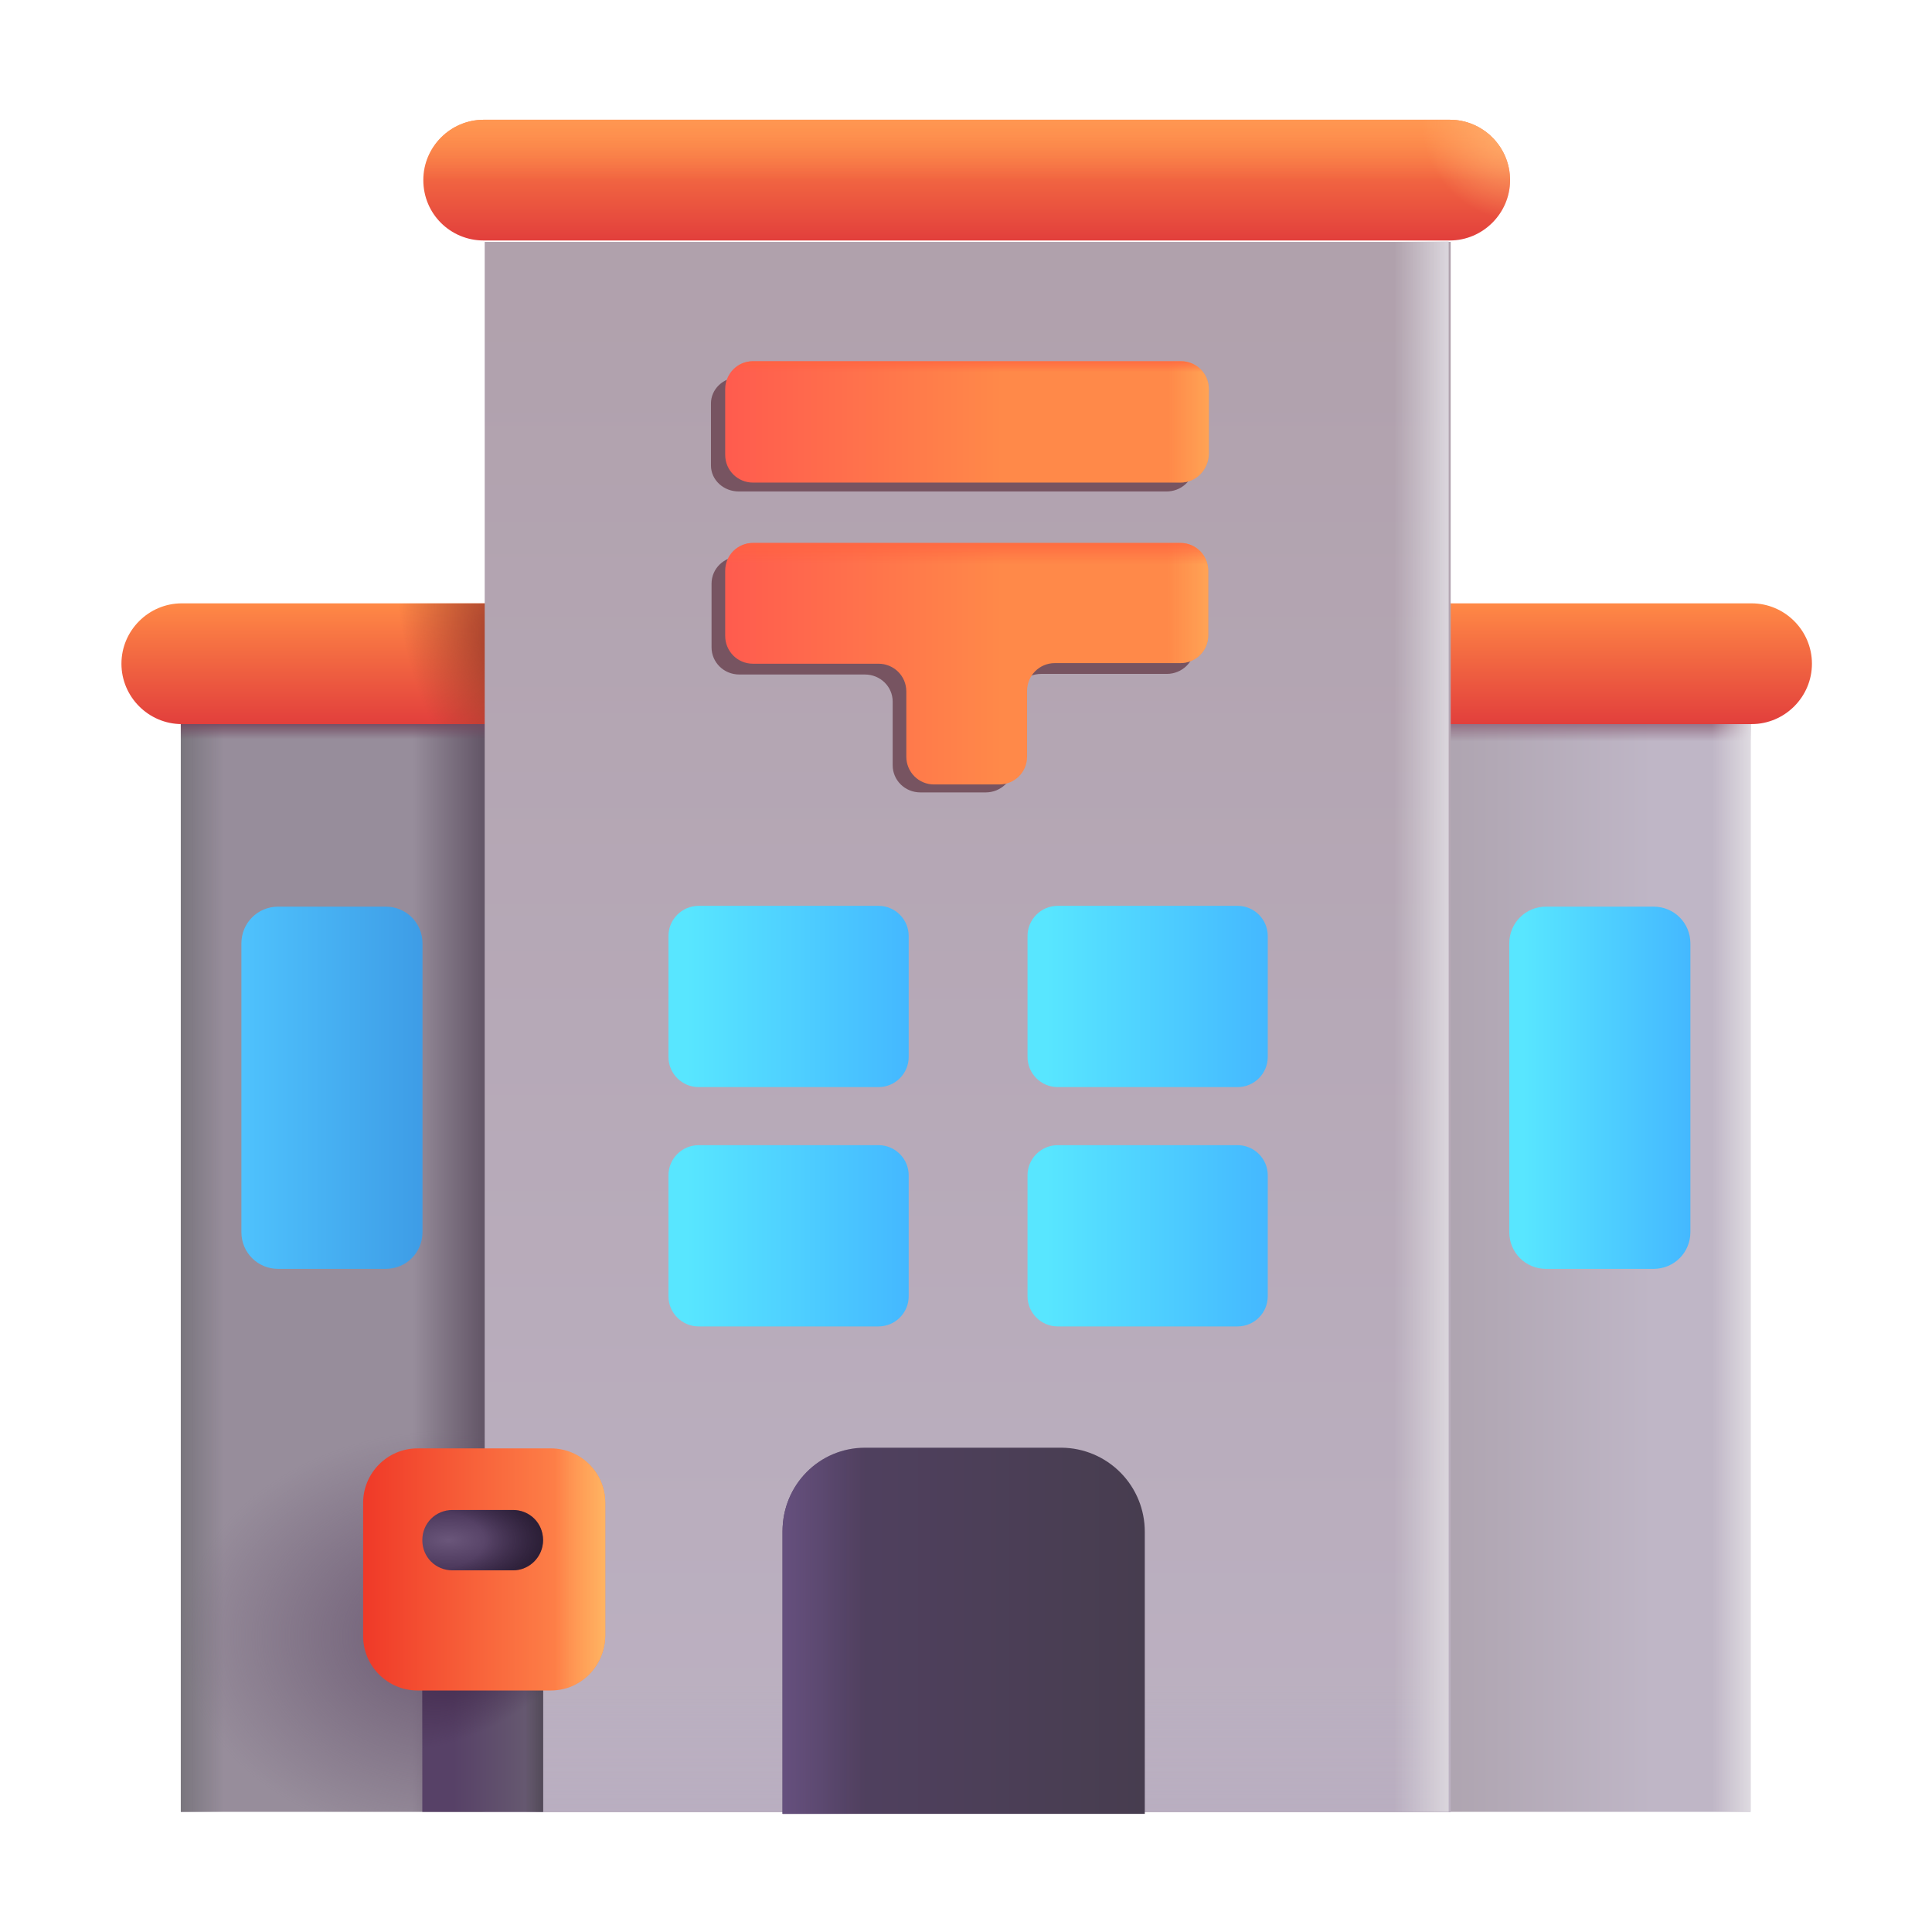
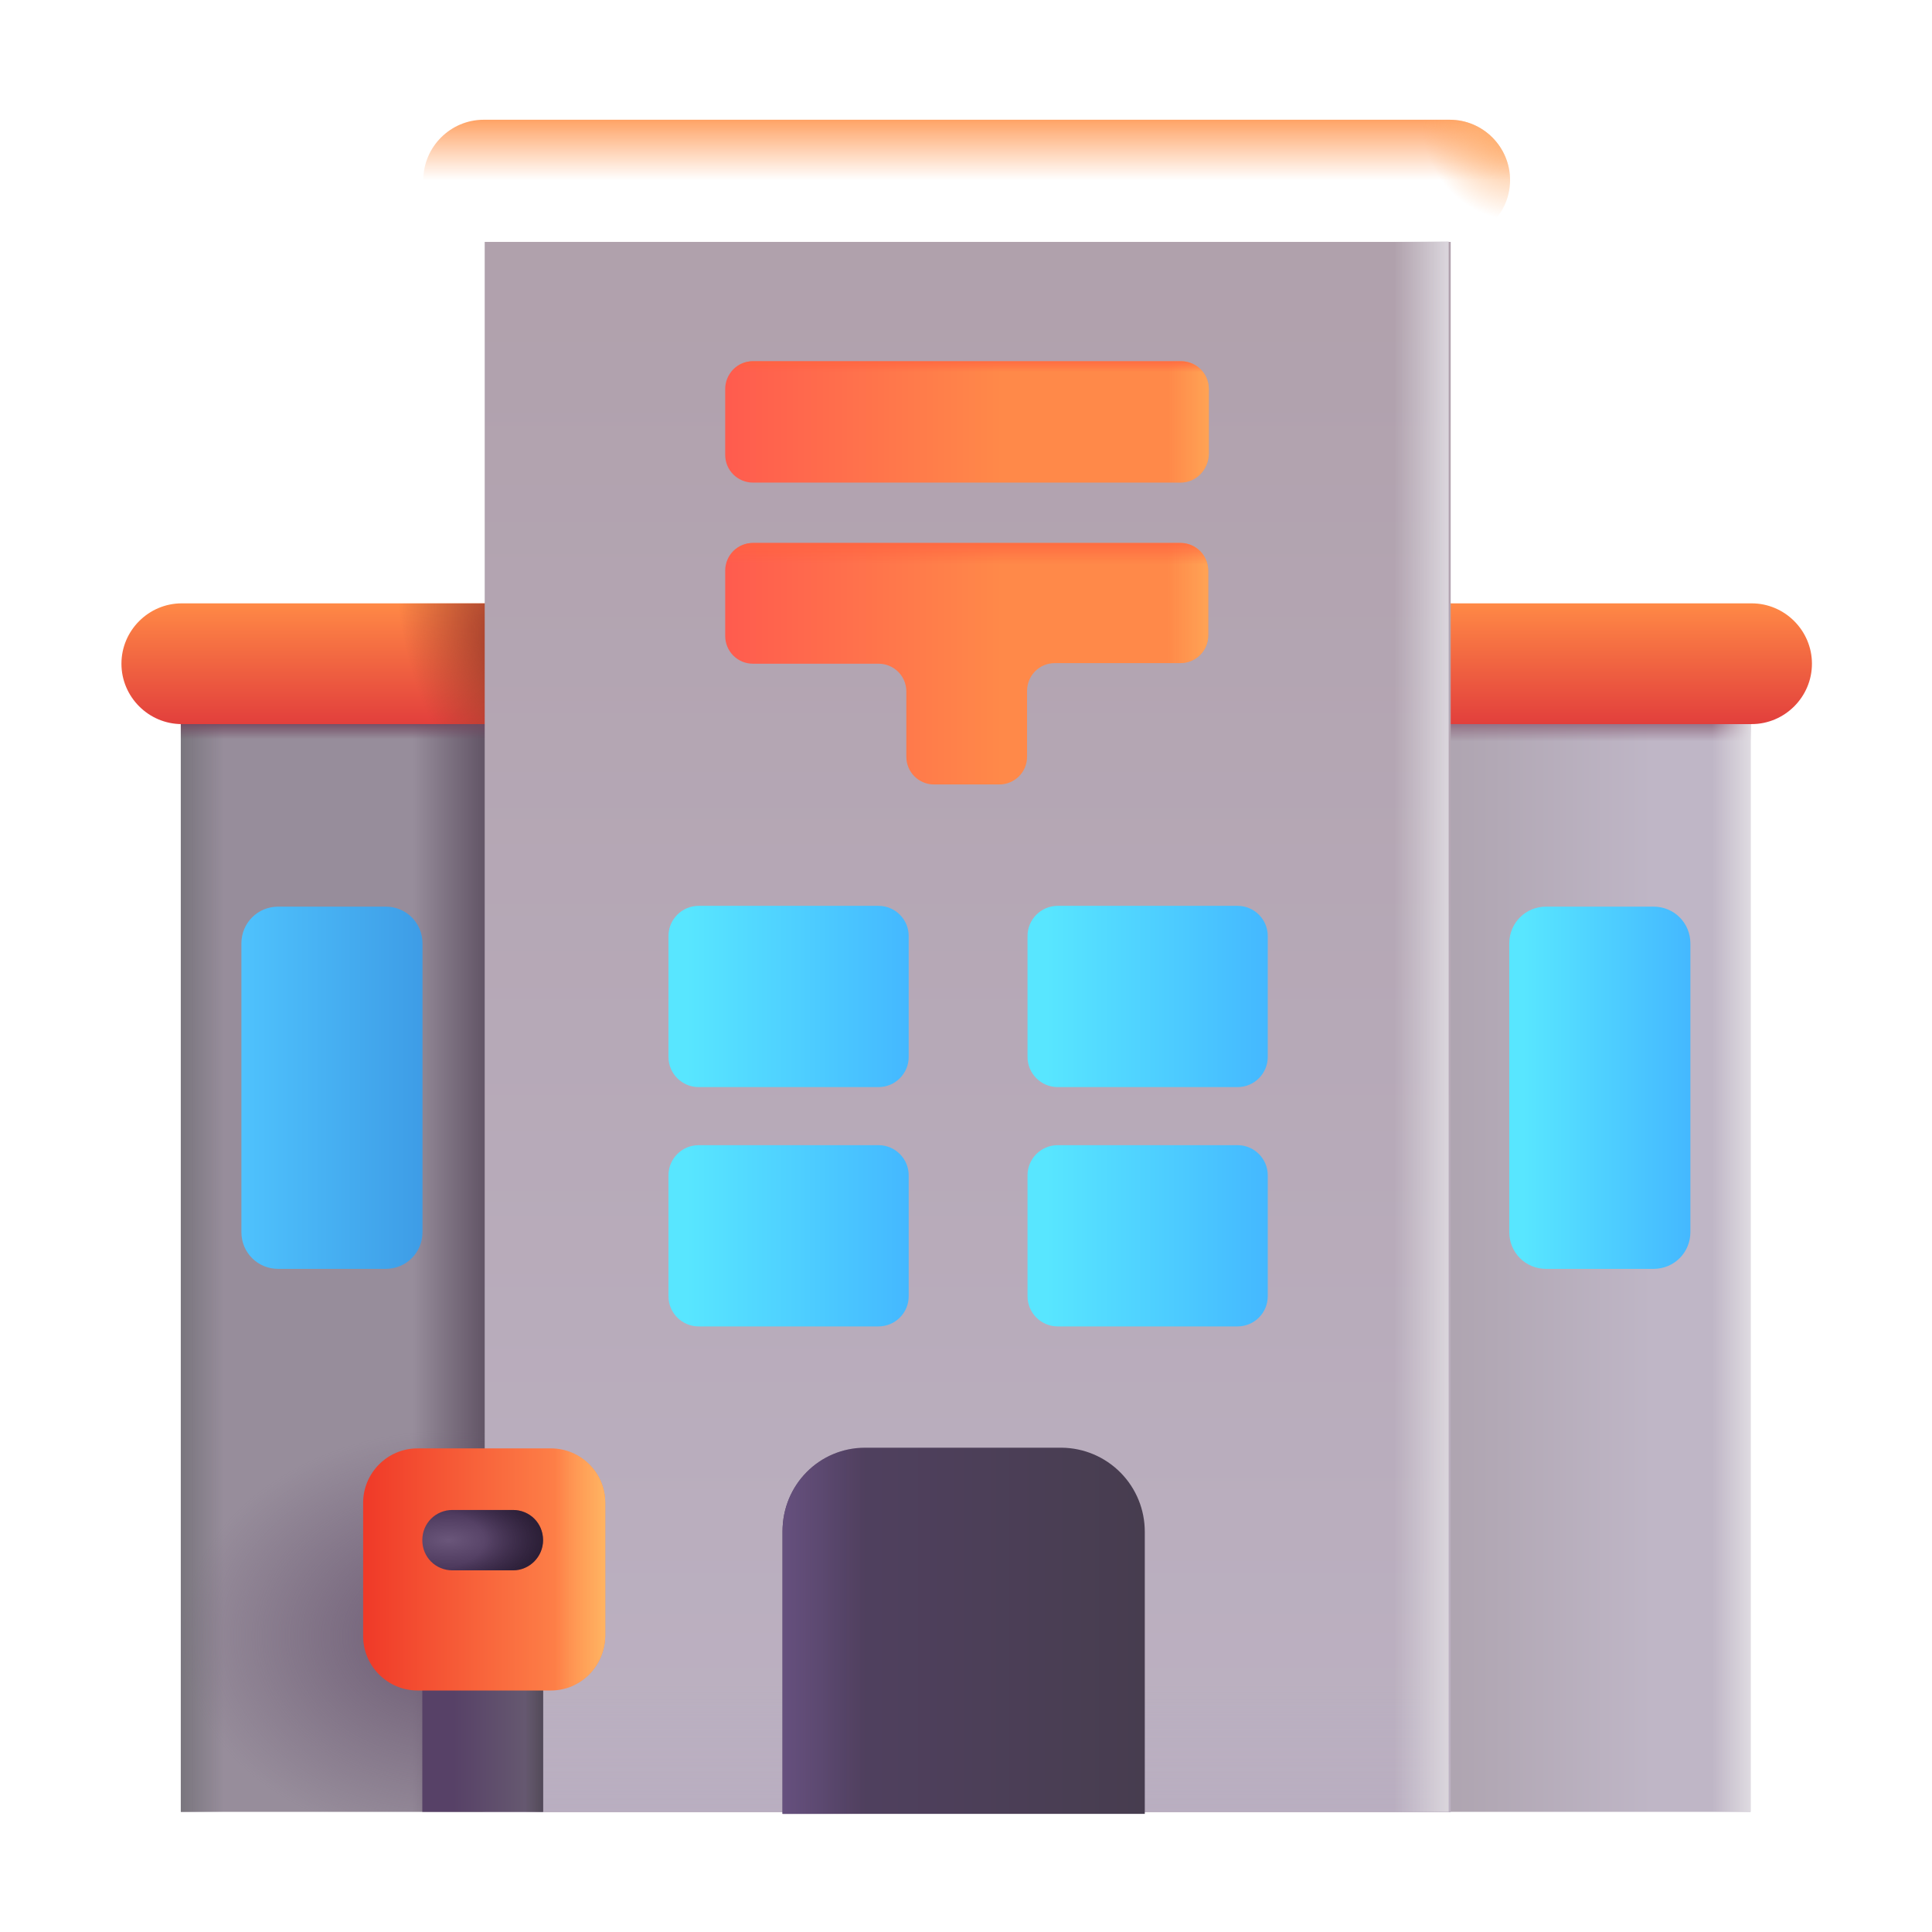
<svg xmlns="http://www.w3.org/2000/svg" width="239" height="239" viewBox="0 0 239 239" fill="none">
  <path d="M156.805 82.231H22.367V224.137H156.805V82.231Z" fill="url(#paint0_linear_945_236)" />
  <path d="M156.805 82.231H22.367V224.137H156.805V82.231Z" fill="url(#paint1_linear_945_236)" />
  <path d="M156.805 82.231H22.367V224.137H156.805V82.231Z" fill="url(#paint2_linear_945_236)" />
  <path d="M156.805 82.231H22.367V224.137H156.805V82.231Z" fill="url(#paint3_radial_945_236)" />
  <g filter="url(#filter0_ii_945_236)">
    <path d="M47.686 156.918H34.392C31.852 156.918 29.836 154.902 29.836 152.363V116.662C29.836 114.123 31.852 112.106 34.392 112.106H47.686C50.226 112.106 52.242 114.123 52.242 116.662V152.363C52.242 154.902 50.226 156.918 47.686 156.918Z" fill="url(#paint4_linear_945_236)" />
  </g>
  <path d="M216.555 82.231H82.117V224.137H216.555V82.231Z" fill="url(#paint5_linear_945_236)" />
  <path d="M216.555 82.231H82.117V224.137H216.555V82.231Z" fill="url(#paint6_linear_945_236)" />
  <path d="M216.555 82.231H82.117V224.137H216.555V82.231Z" fill="url(#paint7_linear_945_236)" />
  <g filter="url(#filter1_i_945_236)">
    <path d="M14.898 82.231C14.898 78.123 18.259 74.762 22.367 74.762H216.555C220.663 74.762 224.023 78.123 224.023 82.231C224.023 86.339 220.663 89.7 216.555 89.7H22.367C18.259 89.7 14.898 86.339 14.898 82.231Z" fill="url(#paint8_linear_945_236)" />
    <path d="M14.898 82.231C14.898 78.123 18.259 74.762 22.367 74.762H216.555C220.663 74.762 224.023 78.123 224.023 82.231C224.023 86.339 220.663 89.7 216.555 89.7H22.367C18.259 89.7 14.898 86.339 14.898 82.231Z" fill="url(#paint9_radial_945_236)" />
  </g>
  <g filter="url(#filter2_i_945_236)">
    <path d="M59.711 29.875V224.137H179.211V29.875H59.711Z" fill="url(#paint10_linear_945_236)" />
  </g>
  <path d="M59.711 29.875V224.137H179.211V29.875H59.711Z" fill="url(#paint11_linear_945_236)" />
  <path d="M59.711 29.875V224.137H179.211V29.875H59.711Z" fill="url(#paint12_linear_945_236)" />
  <g filter="url(#filter3_ii_945_236)">
    <path d="M204.53 156.918H191.236C188.696 156.918 186.68 154.902 186.68 152.363V116.662C186.68 114.123 188.696 112.106 191.236 112.106H204.53C207.069 112.106 209.086 114.123 209.086 116.662V152.363C209.086 154.902 207.069 156.918 204.53 156.918Z" fill="url(#paint13_linear_945_236)" />
  </g>
  <g filter="url(#filter4_f_945_236)">
-     <path d="M144.264 60.796H91.385C89.518 60.796 87.949 59.392 87.949 57.569V49.914C87.949 48.158 89.443 46.68 91.385 46.68H144.338C146.205 46.68 147.774 48.084 147.774 49.914V57.502C147.733 58.401 147.344 59.248 146.688 59.865C146.033 60.481 145.163 60.81 144.264 60.796Z" fill="#775461" />
-   </g>
+     </g>
  <g filter="url(#filter5_i_945_236)">
    <path d="M145.9 59.825H93.022C91.154 59.825 89.586 58.331 89.586 56.389V48.248C89.586 46.381 91.08 44.812 93.022 44.812H145.975C147.842 44.812 149.411 46.306 149.411 48.248V56.314C149.336 58.256 147.842 59.825 145.9 59.825Z" fill="url(#paint14_linear_945_236)" />
    <path d="M145.9 59.825H93.022C91.154 59.825 89.586 58.331 89.586 56.389V48.248C89.586 46.381 91.08 44.812 93.022 44.812H145.975C147.842 44.812 149.411 46.306 149.411 48.248V56.314C149.336 58.256 147.842 59.825 145.9 59.825Z" fill="url(#paint15_linear_945_236)" />
    <path d="M145.9 59.825H93.022C91.154 59.825 89.586 58.331 89.586 56.389V48.248C89.586 46.381 91.08 44.812 93.022 44.812H145.975C147.842 44.812 149.411 46.306 149.411 48.248V56.314C149.336 58.256 147.842 59.825 145.9 59.825Z" fill="url(#paint16_linear_945_236)" />
  </g>
  <g filter="url(#filter6_f_945_236)">
-     <path d="M147.773 72.208C147.773 70.385 146.28 68.847 144.338 68.847H91.459C89.592 68.847 88.023 70.311 88.023 72.208V80.087C88.023 81.91 89.517 83.441 91.459 83.441H106.994C108.861 83.441 110.43 84.897 110.43 86.802V94.674C110.43 96.496 111.923 98.027 113.865 98.027H121.932C123.799 98.027 125.367 96.571 125.367 94.666V86.72C125.367 84.897 126.861 83.366 128.803 83.366H144.338C146.205 83.366 147.773 81.91 147.773 80.005V72.208Z" fill="#775461" />
-   </g>
+     </g>
  <g filter="url(#filter7_i_945_236)">
    <path d="M149.336 70.729C149.336 68.862 147.842 67.293 145.9 67.293H93.022C91.154 67.293 89.586 68.787 89.586 70.729V78.795C89.586 80.662 91.08 82.231 93.022 82.231H108.557C110.424 82.231 111.992 83.725 111.992 85.667V93.733C111.992 95.6 113.486 97.168 115.428 97.168H123.494C125.361 97.168 126.93 95.675 126.93 93.733V85.592C126.93 83.725 128.423 82.156 130.365 82.156H145.9C147.767 82.156 149.336 80.662 149.336 78.721V70.729Z" fill="url(#paint17_linear_945_236)" />
    <path d="M149.336 70.729C149.336 68.862 147.842 67.293 145.9 67.293H93.022C91.154 67.293 89.586 68.787 89.586 70.729V78.795C89.586 80.662 91.08 82.231 93.022 82.231H108.557C110.424 82.231 111.992 83.725 111.992 85.667V93.733C111.992 95.6 113.486 97.168 115.428 97.168H123.494C125.361 97.168 126.93 95.675 126.93 93.733V85.592C126.93 83.725 128.423 82.156 130.365 82.156H145.9C147.767 82.156 149.336 80.662 149.336 78.721V70.729Z" fill="url(#paint18_linear_945_236)" />
    <path d="M149.336 70.729C149.336 68.862 147.842 67.293 145.9 67.293H93.022C91.154 67.293 89.586 68.787 89.586 70.729V78.795C89.586 80.662 91.08 82.231 93.022 82.231H108.557C110.424 82.231 111.992 83.725 111.992 85.667V93.733C111.992 95.6 113.486 97.168 115.428 97.168H123.494C125.361 97.168 126.93 95.675 126.93 93.733V85.592C126.93 83.725 128.423 82.156 130.365 82.156H145.9C147.767 82.156 149.336 80.662 149.336 78.721V70.729Z" fill="url(#paint19_linear_945_236)" />
  </g>
  <path d="M67.18 199.565H52.242V224.137H67.18V199.565Z" fill="url(#paint20_linear_945_236)" />
  <path d="M67.18 199.565H52.242V224.137H67.18V199.565Z" fill="url(#paint21_linear_945_236)" />
-   <path d="M67.18 199.565H52.242V224.137H67.18V199.565Z" fill="url(#paint22_radial_945_236)" />
+   <path d="M67.18 199.565H52.242H67.18V199.565Z" fill="url(#paint22_radial_945_236)" />
  <g filter="url(#filter8_i_945_236)">
    <path d="M68.001 209.2H51.495C47.836 209.2 44.773 206.212 44.773 202.478V185.972C44.773 182.312 47.761 179.25 51.495 179.25H68.001C71.661 179.25 74.723 182.237 74.723 185.972V202.478C74.648 206.212 71.661 209.2 68.001 209.2Z" fill="url(#paint23_linear_945_236)" />
    <path d="M68.001 209.2H51.495C47.836 209.2 44.773 206.212 44.773 202.478V185.972C44.773 182.312 47.761 179.25 51.495 179.25H68.001C71.661 179.25 74.723 182.237 74.723 185.972V202.478C74.648 206.212 71.661 209.2 68.001 209.2Z" fill="url(#paint24_linear_945_236)" />
  </g>
  <path d="M63.445 194.262H55.977C53.885 194.262 52.242 192.619 52.242 190.528C52.242 188.437 53.885 186.793 55.977 186.793H63.445C65.537 186.793 67.18 188.437 67.18 190.528C67.18 192.544 65.537 194.262 63.445 194.262Z" fill="url(#paint25_radial_945_236)" />
  <path d="M63.445 194.262H55.977C53.885 194.262 52.242 192.619 52.242 190.528C52.242 188.437 53.885 186.793 55.977 186.793H63.445C65.537 186.793 67.18 188.437 67.18 190.528C67.18 192.544 65.537 194.262 63.445 194.262Z" fill="url(#paint26_radial_945_236)" />
  <g filter="url(#filter9_i_945_236)">
    <path d="M141.793 224.137H97.055V189.183C97.055 183.447 101.603 178.839 107.272 178.839H131.575C134.32 178.863 136.943 179.972 138.871 181.925C140.8 183.877 141.877 186.514 141.867 189.258V224.137H141.793Z" fill="url(#paint27_linear_945_236)" />
    <path d="M141.793 224.137H97.055V189.183C97.055 183.447 101.603 178.839 107.272 178.839H131.575C134.32 178.863 136.943 179.972 138.871 181.925C140.8 183.877 141.877 186.514 141.867 189.258V224.137H141.793Z" fill="url(#paint28_linear_945_236)" />
  </g>
  <g filter="url(#filter10_i_945_236)">
-     <path d="M52.242 22.406C52.242 18.298 55.603 14.938 59.711 14.938H179.211C183.319 14.938 186.68 18.298 186.68 22.406C186.68 26.514 183.319 29.875 179.211 29.875H59.711C55.603 29.875 52.242 26.589 52.242 22.406Z" fill="url(#paint29_linear_945_236)" />
    <path d="M52.242 22.406C52.242 18.298 55.603 14.938 59.711 14.938H179.211C183.319 14.938 186.68 18.298 186.68 22.406C186.68 26.514 183.319 29.875 179.211 29.875H59.711C55.603 29.875 52.242 26.589 52.242 22.406Z" fill="url(#paint30_linear_945_236)" />
    <path d="M52.242 22.406C52.242 18.298 55.603 14.938 59.711 14.938H179.211C183.319 14.938 186.68 18.298 186.68 22.406C186.68 26.514 183.319 29.875 179.211 29.875H59.711C55.603 29.875 52.242 26.589 52.242 22.406Z" fill="url(#paint31_radial_945_236)" />
  </g>
  <g filter="url(#filter11_ii_945_236)">
    <path d="M108.652 112.009H86.402C84.34 112.009 82.668 113.681 82.668 115.743V130.696C82.668 132.758 84.34 134.43 86.402 134.43H108.652C110.714 134.43 112.386 132.758 112.386 130.696V115.743C112.386 113.681 110.714 112.009 108.652 112.009Z" fill="url(#paint32_linear_945_236)" />
  </g>
  <g filter="url(#filter12_ii_945_236)">
    <path d="M153.07 112.009H130.82C128.758 112.009 127.086 113.681 127.086 115.743V130.696C127.086 132.758 128.758 134.43 130.82 134.43H153.07C155.132 134.43 156.804 132.758 156.804 130.696V115.743C156.804 113.681 155.132 112.009 153.07 112.009Z" fill="url(#paint33_linear_945_236)" />
  </g>
  <g filter="url(#filter13_ii_945_236)">
    <path d="M108.652 141.615H86.402C84.34 141.615 82.668 143.287 82.668 145.349V160.302C82.668 162.364 84.34 164.036 86.402 164.036H108.652C110.714 164.036 112.386 162.364 112.386 160.302V145.349C112.386 143.287 110.714 141.615 108.652 141.615Z" fill="url(#paint34_linear_945_236)" />
  </g>
  <g filter="url(#filter14_ii_945_236)">
    <path d="M153.07 141.615H130.82C128.758 141.615 127.086 143.287 127.086 145.349V160.302C127.086 162.364 128.758 164.036 130.82 164.036H153.07C155.132 164.036 156.804 162.364 156.804 160.302V145.349C156.804 143.287 155.132 141.615 153.07 141.615Z" fill="url(#paint35_linear_945_236)" />
  </g>
  <defs>
    <filter id="filter0_ii_945_236" x="29.711" y="112.031" width="22.681" height="45.013" filterUnits="userSpaceOnUse" color-interpolation-filters="sRGB">
      <feFlood flood-opacity="0" result="BackgroundImageFix" />
      <feBlend mode="normal" in="SourceGraphic" in2="BackgroundImageFix" result="shape" />
      <feColorMatrix in="SourceAlpha" type="matrix" values="0 0 0 0 0 0 0 0 0 0 0 0 0 0 0 0 0 0 127 0" result="hardAlpha" />
      <feOffset dx="-0.125" dy="0.125" />
      <feGaussianBlur stdDeviation="0.2" />
      <feComposite in2="hardAlpha" operator="arithmetic" k2="-1" k3="1" />
      <feColorMatrix type="matrix" values="0 0 0 0 0.071 0 0 0 0 0.502 0 0 0 0 0.878 0 0 0 1 0" />
      <feBlend mode="normal" in2="shape" result="effect1_innerShadow_945_236" />
      <feColorMatrix in="SourceAlpha" type="matrix" values="0 0 0 0 0 0 0 0 0 0 0 0 0 0 0 0 0 0 127 0" result="hardAlpha" />
      <feOffset dx="0.15" dy="-0.075" />
      <feGaussianBlur stdDeviation="0.15" />
      <feComposite in2="hardAlpha" operator="arithmetic" k2="-1" k3="1" />
      <feColorMatrix type="matrix" values="0 0 0 0 0.29 0 0 0 0 0.851 0 0 0 0 1 0 0 0 1 0" />
      <feBlend mode="normal" in2="effect1_innerShadow_945_236" result="effect2_innerShadow_945_236" />
    </filter>
    <filter id="filter1_i_945_236" x="14.898" y="74.637" width="209.25" height="15.062" filterUnits="userSpaceOnUse" color-interpolation-filters="sRGB">
      <feFlood flood-opacity="0" result="BackgroundImageFix" />
      <feBlend mode="normal" in="SourceGraphic" in2="BackgroundImageFix" result="shape" />
      <feColorMatrix in="SourceAlpha" type="matrix" values="0 0 0 0 0 0 0 0 0 0 0 0 0 0 0 0 0 0 127 0" result="hardAlpha" />
      <feOffset dx="0.125" dy="-0.125" />
      <feGaussianBlur stdDeviation="0.15" />
      <feComposite in2="hardAlpha" operator="arithmetic" k2="-1" k3="1" />
      <feColorMatrix type="matrix" values="0 0 0 0 0.686 0 0 0 0 0.184 0 0 0 0 0.231 0 0 0 1 0" />
      <feBlend mode="normal" in2="shape" result="effect1_innerShadow_945_236" />
    </filter>
    <filter id="filter2_i_945_236" x="59.711" y="29.875" width="119.75" height="194.312" filterUnits="userSpaceOnUse" color-interpolation-filters="sRGB">
      <feFlood flood-opacity="0" result="BackgroundImageFix" />
      <feBlend mode="normal" in="SourceGraphic" in2="BackgroundImageFix" result="shape" />
      <feColorMatrix in="SourceAlpha" type="matrix" values="0 0 0 0 0 0 0 0 0 0 0 0 0 0 0 0 0 0 127 0" result="hardAlpha" />
      <feOffset dx="0.25" dy="0.05" />
      <feGaussianBlur stdDeviation="0.25" />
      <feComposite in2="hardAlpha" operator="arithmetic" k2="-1" k3="1" />
      <feColorMatrix type="matrix" values="0 0 0 0 0.447 0 0 0 0 0.357 0 0 0 0 0.408 0 0 0 1 0" />
      <feBlend mode="normal" in2="shape" result="effect1_innerShadow_945_236" />
    </filter>
    <filter id="filter3_ii_945_236" x="186.555" y="112.031" width="22.681" height="45.013" filterUnits="userSpaceOnUse" color-interpolation-filters="sRGB">
      <feFlood flood-opacity="0" result="BackgroundImageFix" />
      <feBlend mode="normal" in="SourceGraphic" in2="BackgroundImageFix" result="shape" />
      <feColorMatrix in="SourceAlpha" type="matrix" values="0 0 0 0 0 0 0 0 0 0 0 0 0 0 0 0 0 0 127 0" result="hardAlpha" />
      <feOffset dx="-0.125" dy="0.125" />
      <feGaussianBlur stdDeviation="0.2" />
      <feComposite in2="hardAlpha" operator="arithmetic" k2="-1" k3="1" />
      <feColorMatrix type="matrix" values="0 0 0 0 0.071 0 0 0 0 0.502 0 0 0 0 0.878 0 0 0 1 0" />
      <feBlend mode="normal" in2="shape" result="effect1_innerShadow_945_236" />
      <feColorMatrix in="SourceAlpha" type="matrix" values="0 0 0 0 0 0 0 0 0 0 0 0 0 0 0 0 0 0 127 0" result="hardAlpha" />
      <feOffset dx="0.15" dy="-0.075" />
      <feGaussianBlur stdDeviation="0.15" />
      <feComposite in2="hardAlpha" operator="arithmetic" k2="-1" k3="1" />
      <feColorMatrix type="matrix" values="0 0 0 0 0.502 0 0 0 0 1 0 0 0 0 1 0 0 0 1 0" />
      <feBlend mode="normal" in2="effect1_innerShadow_945_236" result="effect2_innerShadow_945_236" />
    </filter>
    <filter id="filter4_f_945_236" x="87.799" y="46.53" width="60.124" height="14.416" filterUnits="userSpaceOnUse" color-interpolation-filters="sRGB">
      <feFlood flood-opacity="0" result="BackgroundImageFix" />
      <feBlend mode="normal" in="SourceGraphic" in2="BackgroundImageFix" result="shape" />
      <feGaussianBlur stdDeviation="0.075" result="effect1_foregroundBlur_945_236" />
    </filter>
    <filter id="filter5_i_945_236" x="89.586" y="44.688" width="59.949" height="15.137" filterUnits="userSpaceOnUse" color-interpolation-filters="sRGB">
      <feFlood flood-opacity="0" result="BackgroundImageFix" />
      <feBlend mode="normal" in="SourceGraphic" in2="BackgroundImageFix" result="shape" />
      <feColorMatrix in="SourceAlpha" type="matrix" values="0 0 0 0 0 0 0 0 0 0 0 0 0 0 0 0 0 0 127 0" result="hardAlpha" />
      <feOffset dx="0.125" dy="-0.125" />
      <feGaussianBlur stdDeviation="0.1" />
      <feComposite in2="hardAlpha" operator="arithmetic" k2="-1" k3="1" />
      <feColorMatrix type="matrix" values="0 0 0 0 0.843 0 0 0 0 0.188 0 0 0 0 0.224 0 0 0 1 0" />
      <feBlend mode="normal" in2="shape" result="effect1_innerShadow_945_236" />
    </filter>
    <filter id="filter6_f_945_236" x="87.873" y="68.697" width="60.05" height="29.48" filterUnits="userSpaceOnUse" color-interpolation-filters="sRGB">
      <feFlood flood-opacity="0" result="BackgroundImageFix" />
      <feBlend mode="normal" in="SourceGraphic" in2="BackgroundImageFix" result="shape" />
      <feGaussianBlur stdDeviation="0.075" result="effect1_foregroundBlur_945_236" />
    </filter>
    <filter id="filter7_i_945_236" x="89.586" y="67.168" width="59.875" height="30" filterUnits="userSpaceOnUse" color-interpolation-filters="sRGB">
      <feFlood flood-opacity="0" result="BackgroundImageFix" />
      <feBlend mode="normal" in="SourceGraphic" in2="BackgroundImageFix" result="shape" />
      <feColorMatrix in="SourceAlpha" type="matrix" values="0 0 0 0 0 0 0 0 0 0 0 0 0 0 0 0 0 0 127 0" result="hardAlpha" />
      <feOffset dx="0.125" dy="-0.125" />
      <feGaussianBlur stdDeviation="0.1" />
      <feComposite in2="hardAlpha" operator="arithmetic" k2="-1" k3="1" />
      <feColorMatrix type="matrix" values="0 0 0 0 0.843 0 0 0 0 0.188 0 0 0 0 0.224 0 0 0 1 0" />
      <feBlend mode="normal" in2="shape" result="effect1_innerShadow_945_236" />
    </filter>
    <filter id="filter8_i_945_236" x="44.773" y="179.175" width="30.099" height="30.025" filterUnits="userSpaceOnUse" color-interpolation-filters="sRGB">
      <feFlood flood-opacity="0" result="BackgroundImageFix" />
      <feBlend mode="normal" in="SourceGraphic" in2="BackgroundImageFix" result="shape" />
      <feColorMatrix in="SourceAlpha" type="matrix" values="0 0 0 0 0 0 0 0 0 0 0 0 0 0 0 0 0 0 127 0" result="hardAlpha" />
      <feOffset dx="0.15" dy="-0.075" />
      <feGaussianBlur stdDeviation="0.075" />
      <feComposite in2="hardAlpha" operator="arithmetic" k2="-1" k3="1" />
      <feColorMatrix type="matrix" values="0 0 0 0 0.757 0 0 0 0 0.22 0 0 0 0 0.231 0 0 0 1 0" />
      <feBlend mode="normal" in2="shape" result="effect1_innerShadow_945_236" />
    </filter>
    <filter id="filter9_i_945_236" x="96.805" y="178.839" width="45.062" height="45.548" filterUnits="userSpaceOnUse" color-interpolation-filters="sRGB">
      <feFlood flood-opacity="0" result="BackgroundImageFix" />
      <feBlend mode="normal" in="SourceGraphic" in2="BackgroundImageFix" result="shape" />
      <feColorMatrix in="SourceAlpha" type="matrix" values="0 0 0 0 0 0 0 0 0 0 0 0 0 0 0 0 0 0 127 0" result="hardAlpha" />
      <feOffset dx="-0.25" dy="0.25" />
      <feGaussianBlur stdDeviation="0.25" />
      <feComposite in2="hardAlpha" operator="arithmetic" k2="-1" k3="1" />
      <feColorMatrix type="matrix" values="0 0 0 0 0.122 0 0 0 0 0.09 0 0 0 0 0.149 0 0 0 1 0" />
      <feBlend mode="normal" in2="shape" result="effect1_innerShadow_945_236" />
    </filter>
    <filter id="filter10_i_945_236" x="52.242" y="14.812" width="134.562" height="15.062" filterUnits="userSpaceOnUse" color-interpolation-filters="sRGB">
      <feFlood flood-opacity="0" result="BackgroundImageFix" />
      <feBlend mode="normal" in="SourceGraphic" in2="BackgroundImageFix" result="shape" />
      <feColorMatrix in="SourceAlpha" type="matrix" values="0 0 0 0 0 0 0 0 0 0 0 0 0 0 0 0 0 0 127 0" result="hardAlpha" />
      <feOffset dx="0.125" dy="-0.125" />
      <feGaussianBlur stdDeviation="0.15" />
      <feComposite in2="hardAlpha" operator="arithmetic" k2="-1" k3="1" />
      <feColorMatrix type="matrix" values="0 0 0 0 0.686 0 0 0 0 0.184 0 0 0 0 0.231 0 0 0 1 0" />
      <feBlend mode="normal" in2="shape" result="effect1_innerShadow_945_236" />
    </filter>
    <filter id="filter11_ii_945_236" x="82.543" y="111.934" width="29.994" height="22.621" filterUnits="userSpaceOnUse" color-interpolation-filters="sRGB">
      <feFlood flood-opacity="0" result="BackgroundImageFix" />
      <feBlend mode="normal" in="SourceGraphic" in2="BackgroundImageFix" result="shape" />
      <feColorMatrix in="SourceAlpha" type="matrix" values="0 0 0 0 0 0 0 0 0 0 0 0 0 0 0 0 0 0 127 0" result="hardAlpha" />
      <feOffset dx="-0.125" dy="0.125" />
      <feGaussianBlur stdDeviation="0.2" />
      <feComposite in2="hardAlpha" operator="arithmetic" k2="-1" k3="1" />
      <feColorMatrix type="matrix" values="0 0 0 0 0.071 0 0 0 0 0.502 0 0 0 0 0.878 0 0 0 1 0" />
      <feBlend mode="normal" in2="shape" result="effect1_innerShadow_945_236" />
      <feColorMatrix in="SourceAlpha" type="matrix" values="0 0 0 0 0 0 0 0 0 0 0 0 0 0 0 0 0 0 127 0" result="hardAlpha" />
      <feOffset dx="0.15" dy="-0.075" />
      <feGaussianBlur stdDeviation="0.15" />
      <feComposite in2="hardAlpha" operator="arithmetic" k2="-1" k3="1" />
      <feColorMatrix type="matrix" values="0 0 0 0 0.502 0 0 0 0 1 0 0 0 0 1 0 0 0 1 0" />
      <feBlend mode="normal" in2="effect1_innerShadow_945_236" result="effect2_innerShadow_945_236" />
    </filter>
    <filter id="filter12_ii_945_236" x="126.961" y="111.934" width="29.994" height="22.621" filterUnits="userSpaceOnUse" color-interpolation-filters="sRGB">
      <feFlood flood-opacity="0" result="BackgroundImageFix" />
      <feBlend mode="normal" in="SourceGraphic" in2="BackgroundImageFix" result="shape" />
      <feColorMatrix in="SourceAlpha" type="matrix" values="0 0 0 0 0 0 0 0 0 0 0 0 0 0 0 0 0 0 127 0" result="hardAlpha" />
      <feOffset dx="-0.125" dy="0.125" />
      <feGaussianBlur stdDeviation="0.2" />
      <feComposite in2="hardAlpha" operator="arithmetic" k2="-1" k3="1" />
      <feColorMatrix type="matrix" values="0 0 0 0 0.071 0 0 0 0 0.502 0 0 0 0 0.878 0 0 0 1 0" />
      <feBlend mode="normal" in2="shape" result="effect1_innerShadow_945_236" />
      <feColorMatrix in="SourceAlpha" type="matrix" values="0 0 0 0 0 0 0 0 0 0 0 0 0 0 0 0 0 0 127 0" result="hardAlpha" />
      <feOffset dx="0.15" dy="-0.075" />
      <feGaussianBlur stdDeviation="0.15" />
      <feComposite in2="hardAlpha" operator="arithmetic" k2="-1" k3="1" />
      <feColorMatrix type="matrix" values="0 0 0 0 0.502 0 0 0 0 1 0 0 0 0 1 0 0 0 1 0" />
      <feBlend mode="normal" in2="effect1_innerShadow_945_236" result="effect2_innerShadow_945_236" />
    </filter>
    <filter id="filter13_ii_945_236" x="82.543" y="141.54" width="29.994" height="22.621" filterUnits="userSpaceOnUse" color-interpolation-filters="sRGB">
      <feFlood flood-opacity="0" result="BackgroundImageFix" />
      <feBlend mode="normal" in="SourceGraphic" in2="BackgroundImageFix" result="shape" />
      <feColorMatrix in="SourceAlpha" type="matrix" values="0 0 0 0 0 0 0 0 0 0 0 0 0 0 0 0 0 0 127 0" result="hardAlpha" />
      <feOffset dx="-0.125" dy="0.125" />
      <feGaussianBlur stdDeviation="0.2" />
      <feComposite in2="hardAlpha" operator="arithmetic" k2="-1" k3="1" />
      <feColorMatrix type="matrix" values="0 0 0 0 0.071 0 0 0 0 0.502 0 0 0 0 0.878 0 0 0 1 0" />
      <feBlend mode="normal" in2="shape" result="effect1_innerShadow_945_236" />
      <feColorMatrix in="SourceAlpha" type="matrix" values="0 0 0 0 0 0 0 0 0 0 0 0 0 0 0 0 0 0 127 0" result="hardAlpha" />
      <feOffset dx="0.15" dy="-0.075" />
      <feGaussianBlur stdDeviation="0.15" />
      <feComposite in2="hardAlpha" operator="arithmetic" k2="-1" k3="1" />
      <feColorMatrix type="matrix" values="0 0 0 0 0.502 0 0 0 0 1 0 0 0 0 1 0 0 0 1 0" />
      <feBlend mode="normal" in2="effect1_innerShadow_945_236" result="effect2_innerShadow_945_236" />
    </filter>
    <filter id="filter14_ii_945_236" x="126.961" y="141.54" width="29.994" height="22.621" filterUnits="userSpaceOnUse" color-interpolation-filters="sRGB">
      <feFlood flood-opacity="0" result="BackgroundImageFix" />
      <feBlend mode="normal" in="SourceGraphic" in2="BackgroundImageFix" result="shape" />
      <feColorMatrix in="SourceAlpha" type="matrix" values="0 0 0 0 0 0 0 0 0 0 0 0 0 0 0 0 0 0 127 0" result="hardAlpha" />
      <feOffset dx="-0.125" dy="0.125" />
      <feGaussianBlur stdDeviation="0.2" />
      <feComposite in2="hardAlpha" operator="arithmetic" k2="-1" k3="1" />
      <feColorMatrix type="matrix" values="0 0 0 0 0.071 0 0 0 0 0.502 0 0 0 0 0.878 0 0 0 1 0" />
      <feBlend mode="normal" in2="shape" result="effect1_innerShadow_945_236" />
      <feColorMatrix in="SourceAlpha" type="matrix" values="0 0 0 0 0 0 0 0 0 0 0 0 0 0 0 0 0 0 127 0" result="hardAlpha" />
      <feOffset dx="0.15" dy="-0.075" />
      <feGaussianBlur stdDeviation="0.15" />
      <feComposite in2="hardAlpha" operator="arithmetic" k2="-1" k3="1" />
      <feColorMatrix type="matrix" values="0 0 0 0 0.502 0 0 0 0 1 0 0 0 0 1 0 0 0 1 0" />
      <feBlend mode="normal" in2="effect1_innerShadow_945_236" result="effect2_innerShadow_945_236" />
    </filter>
    <linearGradient id="paint0_linear_945_236" x1="62.392" y1="155.888" x2="22.367" y2="155.888" gradientUnits="userSpaceOnUse">
      <stop offset="0.069" stop-color="#645768" />
      <stop offset="0.283" stop-color="#978D9B" />
    </linearGradient>
    <linearGradient id="paint1_linear_945_236" x1="22.367" y1="205.159" x2="27.707" y2="205.159" gradientUnits="userSpaceOnUse">
      <stop stop-color="#79757D" />
      <stop offset="1" stop-color="#79757D" stop-opacity="0" />
    </linearGradient>
    <linearGradient id="paint2_linear_945_236" x1="31.673" y1="87.758" x2="31.673" y2="91.433" gradientUnits="userSpaceOnUse">
      <stop offset="0.434" stop-color="#714960" />
      <stop offset="1" stop-color="#714960" stop-opacity="0" />
    </linearGradient>
    <radialGradient id="paint3_radial_945_236" cx="0" cy="0" r="1" gradientUnits="userSpaceOnUse" gradientTransform="translate(55.715 202.358) rotate(180) scale(33.349 25.44)">
      <stop stop-color="#6B5972" />
      <stop offset="1" stop-color="#6B5972" stop-opacity="0" />
    </radialGradient>
    <linearGradient id="paint4_linear_945_236" x1="28.178" y1="134.512" x2="54.319" y2="134.512" gradientUnits="userSpaceOnUse">
      <stop stop-color="#50C5FF" />
      <stop offset="1" stop-color="#3C99E4" />
    </linearGradient>
    <linearGradient id="paint5_linear_945_236" x1="204.388" y1="153.184" x2="160.278" y2="153.184" gradientUnits="userSpaceOnUse">
      <stop stop-color="#BFB6C6" />
      <stop offset="1" stop-color="#A297A0" />
    </linearGradient>
    <linearGradient id="paint6_linear_945_236" x1="176.552" y1="88.736" x2="176.552" y2="91.701" gradientUnits="userSpaceOnUse">
      <stop stop-color="#875C74" />
      <stop offset="1" stop-color="#875C74" stop-opacity="0" />
    </linearGradient>
    <linearGradient id="paint7_linear_945_236" x1="216.555" y1="184.852" x2="211.819" y2="184.852" gradientUnits="userSpaceOnUse">
      <stop stop-color="#DFDBE1" />
      <stop offset="1" stop-color="#DFDBE1" stop-opacity="0" />
    </linearGradient>
    <linearGradient id="paint8_linear_945_236" x1="119.468" y1="74.74" x2="119.468" y2="89.7" gradientUnits="userSpaceOnUse">
      <stop stop-color="#FF8946" />
      <stop offset="1" stop-color="#E23F3C" />
    </linearGradient>
    <radialGradient id="paint9_radial_945_236" cx="0" cy="0" r="1" gradientUnits="userSpaceOnUse" gradientTransform="translate(64.767 82.231) rotate(158.194) scale(13.569 25.462)">
      <stop offset="0.204" stop-color="#A33F2C" />
      <stop offset="1" stop-color="#A33F2C" stop-opacity="0" />
    </radialGradient>
    <linearGradient id="paint10_linear_945_236" x1="119.461" y1="11.203" x2="119.461" y2="224.137" gradientUnits="userSpaceOnUse">
      <stop stop-color="#AF9FAA" />
      <stop offset="1" stop-color="#BCB1C2" />
    </linearGradient>
    <linearGradient id="paint11_linear_945_236" x1="108.549" y1="230.06" x2="108.549" y2="208.244" gradientUnits="userSpaceOnUse">
      <stop stop-color="#B8ADC0" />
      <stop offset="1" stop-color="#B8ADC0" stop-opacity="0" />
    </linearGradient>
    <linearGradient id="paint12_linear_945_236" x1="178.89" y1="171.169" x2="172.444" y2="171.169" gradientUnits="userSpaceOnUse">
      <stop stop-color="#D9D4DB" />
      <stop offset="1" stop-color="#D9D4DB" stop-opacity="0" />
    </linearGradient>
    <linearGradient id="paint13_linear_945_236" x1="188.412" y1="134.512" x2="209.086" y2="134.512" gradientUnits="userSpaceOnUse">
      <stop stop-color="#58E6FF" />
      <stop offset="1" stop-color="#44B8FF" />
    </linearGradient>
    <linearGradient id="paint14_linear_945_236" x1="83.26" y1="52.334" x2="123.867" y2="52.334" gradientUnits="userSpaceOnUse">
      <stop stop-color="#FF534F" />
      <stop offset="1" stop-color="#FF8949" />
    </linearGradient>
    <linearGradient id="paint15_linear_945_236" x1="150.71" y1="54.148" x2="144.407" y2="54.148" gradientUnits="userSpaceOnUse">
      <stop stop-color="#FFAA58" />
      <stop offset="1" stop-color="#FFAA58" stop-opacity="0" />
    </linearGradient>
    <linearGradient id="paint16_linear_945_236" x1="119.498" y1="44.342" x2="119.498" y2="46.157" gradientUnits="userSpaceOnUse">
      <stop stop-color="#FF623E" />
      <stop offset="1" stop-color="#FF623E" stop-opacity="0" />
    </linearGradient>
    <linearGradient id="paint17_linear_945_236" x1="83.267" y1="82.268" x2="123.823" y2="82.268" gradientUnits="userSpaceOnUse">
      <stop stop-color="#FF534F" />
      <stop offset="1" stop-color="#FF8949" />
    </linearGradient>
    <linearGradient id="paint18_linear_945_236" x1="150.636" y1="85.876" x2="144.339" y2="85.876" gradientUnits="userSpaceOnUse">
      <stop stop-color="#FFAA58" />
      <stop offset="1" stop-color="#FFAA58" stop-opacity="0" />
    </linearGradient>
    <linearGradient id="paint19_linear_945_236" x1="119.461" y1="66.367" x2="119.461" y2="69.967" gradientUnits="userSpaceOnUse">
      <stop stop-color="#FF623E" />
      <stop offset="1" stop-color="#FF623E" stop-opacity="0" />
    </linearGradient>
    <linearGradient id="paint20_linear_945_236" x1="56.103" y1="211.821" x2="67.195" y2="211.821" gradientUnits="userSpaceOnUse">
      <stop stop-color="#574167" />
      <stop offset="1" stop-color="#695E72" />
    </linearGradient>
    <linearGradient id="paint21_linear_945_236" x1="67.18" y1="217.527" x2="64.932" y2="217.527" gradientUnits="userSpaceOnUse">
      <stop stop-color="#524958" />
      <stop offset="1" stop-color="#524958" stop-opacity="0" />
    </linearGradient>
    <radialGradient id="paint22_radial_945_236" cx="0" cy="0" r="1" gradientUnits="userSpaceOnUse" gradientTransform="translate(59.711 201.888) rotate(143.11) scale(19.441 10.665)">
      <stop offset="0.123" stop-color="#402749" />
      <stop offset="1" stop-color="#402749" stop-opacity="0" />
    </radialGradient>
    <linearGradient id="paint23_linear_945_236" x1="41.943" y1="194.24" x2="71.355" y2="194.24" gradientUnits="userSpaceOnUse">
      <stop stop-color="#EE3124" />
      <stop offset="1" stop-color="#FF874B" />
    </linearGradient>
    <linearGradient id="paint24_linear_945_236" x1="74.723" y1="199.558" x2="68.554" y2="199.558" gradientUnits="userSpaceOnUse">
      <stop stop-color="#FFB462" />
      <stop offset="1" stop-color="#FFB462" stop-opacity="0" />
    </linearGradient>
    <radialGradient id="paint25_radial_945_236" cx="0" cy="0" r="1" gradientUnits="userSpaceOnUse" gradientTransform="translate(55.484 190.505) scale(11.709 5.197)">
      <stop stop-color="#6A567A" />
      <stop offset="1" stop-color="#3E2A4E" />
    </radialGradient>
    <radialGradient id="paint26_radial_945_236" cx="0" cy="0" r="1" gradientUnits="userSpaceOnUse" gradientTransform="translate(52.242 190.528) scale(20.395 10.078)">
      <stop offset="0.378" stop-color="#1D1624" stop-opacity="0" />
      <stop offset="1" stop-color="#1D1624" />
    </radialGradient>
    <linearGradient id="paint27_linear_945_236" x1="97.062" y1="201.469" x2="141.8" y2="201.469" gradientUnits="userSpaceOnUse">
      <stop stop-color="#524163" />
      <stop offset="1" stop-color="#473D4F" />
    </linearGradient>
    <linearGradient id="paint28_linear_945_236" x1="97.055" y1="214.458" x2="106.973" y2="214.458" gradientUnits="userSpaceOnUse">
      <stop stop-color="#66507E" />
      <stop offset="1" stop-color="#66507E" stop-opacity="0" />
    </linearGradient>
    <linearGradient id="paint29_linear_945_236" x1="119.468" y1="14.915" x2="119.468" y2="29.875" gradientUnits="userSpaceOnUse">
      <stop stop-color="#FF8946" />
      <stop offset="1" stop-color="#E23F3C" />
    </linearGradient>
    <linearGradient id="paint30_linear_945_236" x1="119.461" y1="14.071" x2="119.461" y2="22.406" gradientUnits="userSpaceOnUse">
      <stop stop-color="#FF9853" />
      <stop offset="1" stop-color="#FF9853" stop-opacity="0" />
    </linearGradient>
    <radialGradient id="paint31_radial_945_236" cx="0" cy="0" r="1" gradientUnits="userSpaceOnUse" gradientTransform="translate(186.683 16.169) rotate(144.093) scale(10.633 11.518)">
      <stop stop-color="#FFAD6B" />
      <stop offset="1" stop-color="#FFAD6B" stop-opacity="0" />
    </radialGradient>
    <linearGradient id="paint32_linear_945_236" x1="84.968" y1="123.212" x2="112.386" y2="123.212" gradientUnits="userSpaceOnUse">
      <stop stop-color="#58E6FF" />
      <stop offset="1" stop-color="#44B8FF" />
    </linearGradient>
    <linearGradient id="paint33_linear_945_236" x1="129.386" y1="123.212" x2="156.804" y2="123.212" gradientUnits="userSpaceOnUse">
      <stop stop-color="#58E6FF" />
      <stop offset="1" stop-color="#44B8FF" />
    </linearGradient>
    <linearGradient id="paint34_linear_945_236" x1="84.968" y1="152.826" x2="112.386" y2="152.826" gradientUnits="userSpaceOnUse">
      <stop stop-color="#58E6FF" />
      <stop offset="1" stop-color="#44B8FF" />
    </linearGradient>
    <linearGradient id="paint35_linear_945_236" x1="129.386" y1="152.826" x2="156.804" y2="152.826" gradientUnits="userSpaceOnUse">
      <stop stop-color="#58E6FF" />
      <stop offset="1" stop-color="#44B8FF" />
    </linearGradient>
  </defs>
</svg>